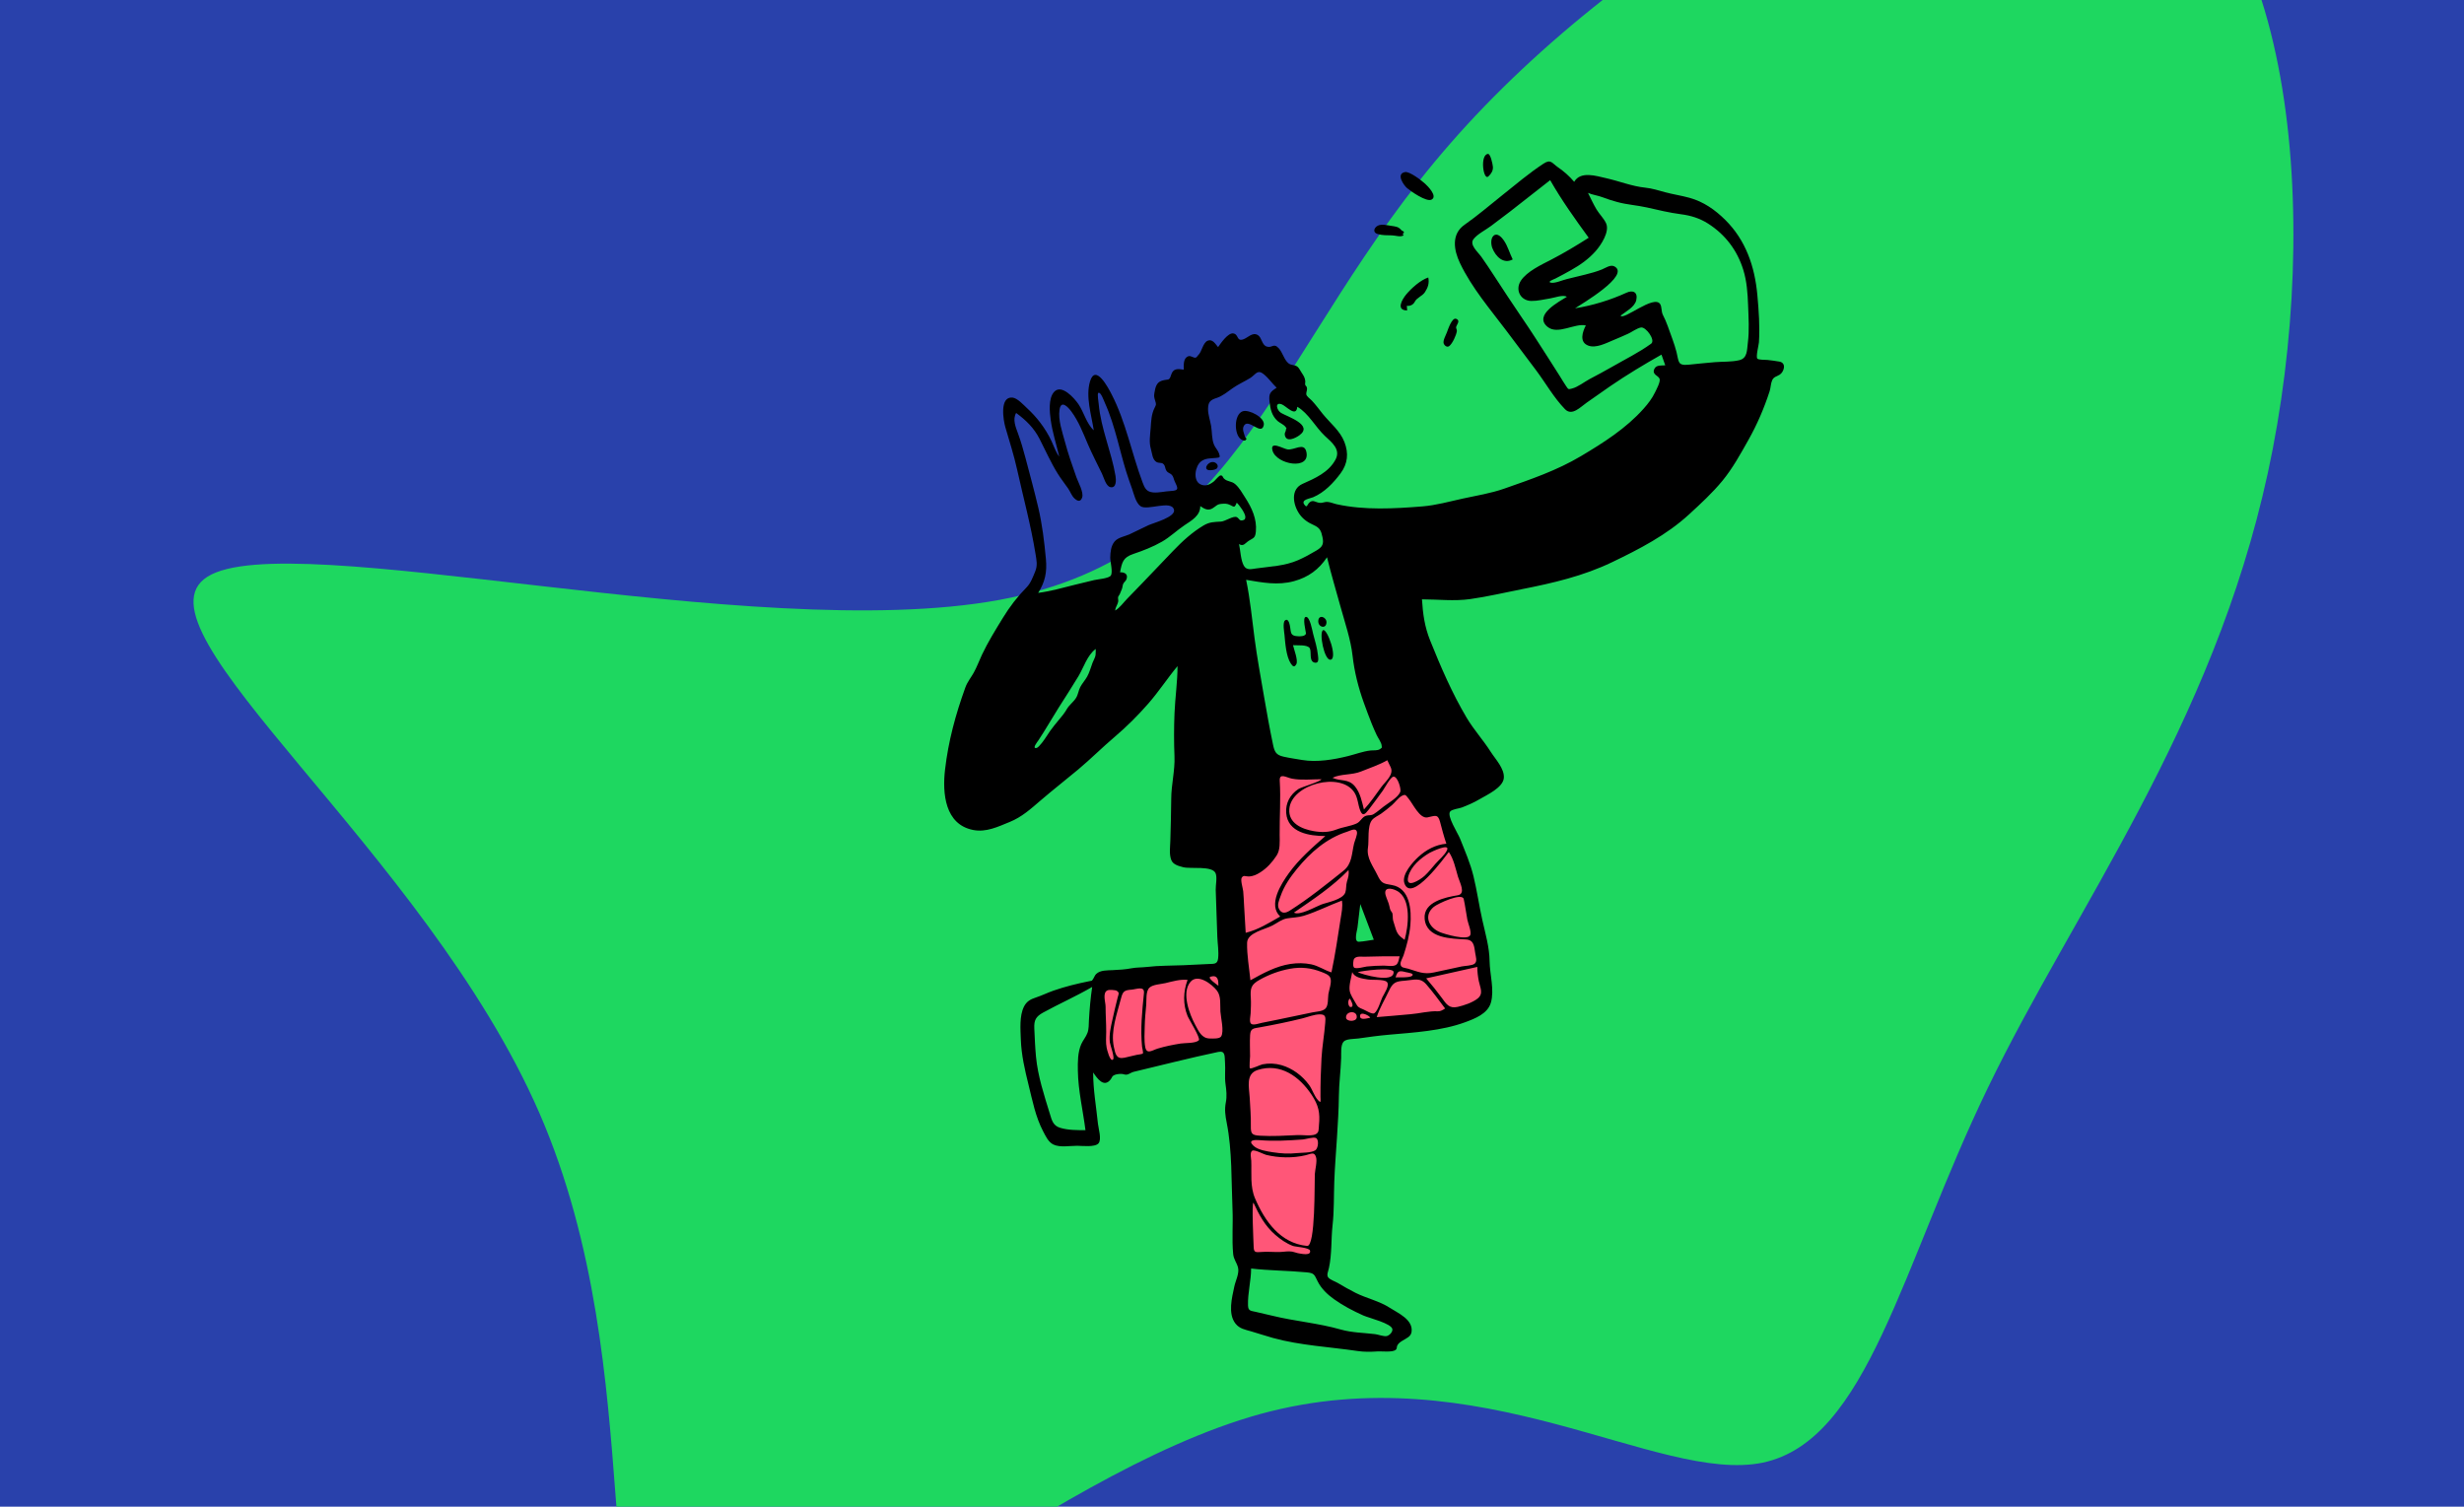
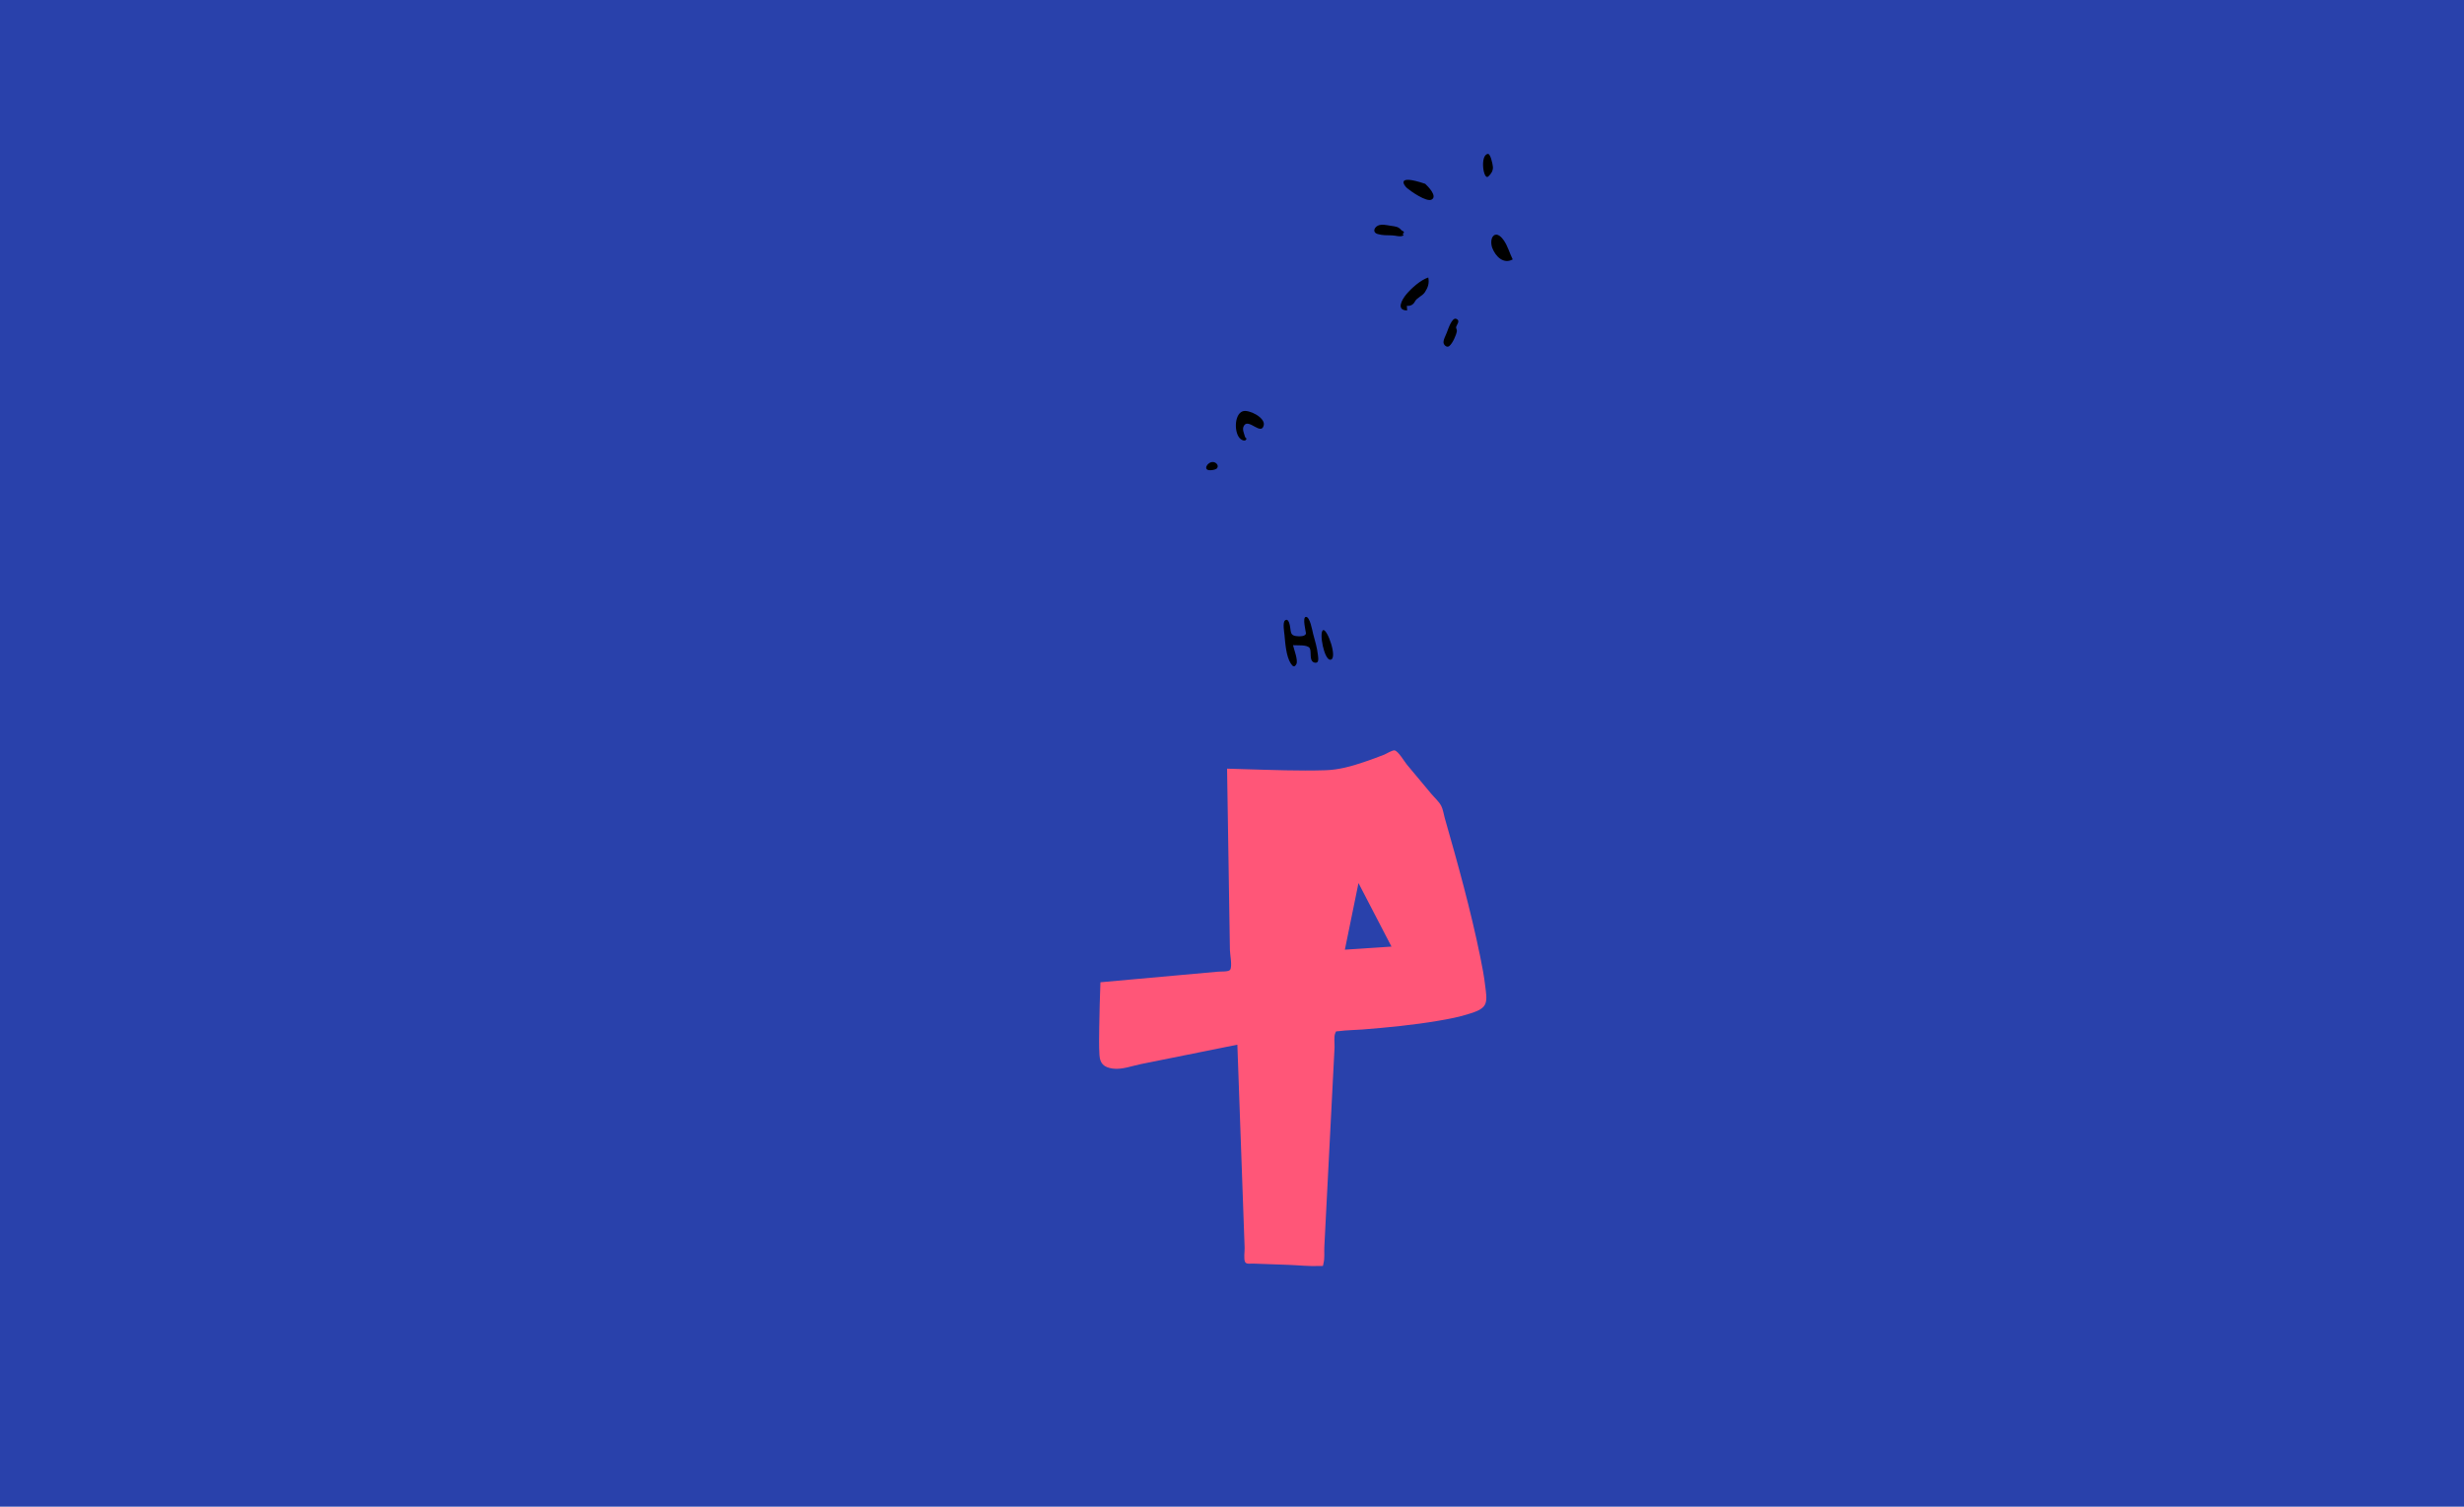
<svg xmlns="http://www.w3.org/2000/svg" width="3871px" height="2367px" viewBox="0 0 3871 2367" version="1.1">
  <title>composition-12</title>
  <desc>Created with Sketch.</desc>
  <g id="composition-12" stroke="none" stroke-width="1" fill="none" fill-rule="evenodd">
    <rect fill="#2941AB" x="0" y="0" width="3871" height="2367" />
-     <path d="M3330.803,-281.633 C3605.473,-173.033 3649.802,342.165 3562.882,742.681 C3475.961,1143.198 3258.659,1428.164 3123.063,1708.786 C2987.466,1988.539 2934.445,2263.08 2769.295,2297.832 C2604.146,2331.715 2325.999,2126.678 1980.054,2221.378 C1633.241,2316.946 1217.759,2711.38 1066.517,2672.284 C914.406,2633.188 1026.534,2160.562 847.477,1748.751 C668.42,1336.94 197.31,986.814 325.952,906.016 C453.726,825.217 1182.122,1013.747 1569.788,942.505 C1956.586,871.264 2002.654,541.12 2278.193,225.746 C2552.862,-89.628 3057.003,-389.364 3330.803,-281.633 Z" id="Path" fill="#1ED760" fill-rule="nonzero" />
    <g id="Character/selfie" transform="translate(818, 190)">
      <path d="M1356.641,995.541 C1359.901,994.26 1369.496,988.196 1373.014,988.876 C1378.799,989.995 1388.389,1006.545 1392.317,1011.248 C1404.977,1026.418 1417.639,1041.588 1430.302,1056.758 C1435.369,1062.829 1442.677,1069.204 1446.287,1076.231 C1449.065,1081.636 1450.017,1089.09 1451.675,1094.884 C1472.265,1166.852 1492.402,1239.285 1507.399,1312.657 C1510.628,1328.449 1513.69,1344.352 1515.485,1360.383 C1516.37,1368.307 1518.697,1379.95 1515.247,1387.609 C1511.355,1396.239 1498.835,1399.826 1490.7,1402.501 C1474.877,1407.709 1458.308,1410.808 1441.916,1413.592 C1402.418,1420.295 1362.426,1424.188 1322.507,1427.339 C1310.312,1428.301 1297.758,1428.284 1285.64,1429.924 C1279.852,1430.706 1281.587,1429.153 1279.763,1433.039 C1277.223,1438.444 1278.908,1449.723 1278.606,1455.616 L1278.606,1455.616 L1276.476,1497.201 C1274.539,1535.011 1272.602,1572.821 1270.667,1610.631 C1268.703,1648.964 1266.742,1687.297 1264.775,1725.631 C1264.033,1740.154 1263.289,1754.68 1262.546,1769.206 C1262.149,1776.968 1263.332,1786.993 1261.25,1794.509 C1259.674,1800.194 1262.265,1798.518 1255.294,1798.856 C1239.149,1799.635 1222.422,1797.681 1206.273,1797.102 C1187.958,1796.448 1169.64,1795.792 1151.32,1795.138 C1146.089,1794.95 1140.243,1796.434 1138.135,1792.683 C1135.569,1788.117 1137.523,1775.562 1137.342,1770.462 C1136.834,1756.253 1136.325,1742.04 1135.817,1727.831 L1135.817,1727.831 L1131.631,1610.804 C1129.728,1557.605 1127.822,1504.403 1125.918,1451.199 C1105.55,1455.3 1085.179,1459.398 1064.809,1463.496 C1034.711,1469.553 1004.61,1475.61 974.51,1481.664 C960.705,1484.443 944.31,1490.782 930.055,1488.737 C915.896,1486.706 910.044,1480.659 909.248,1467.221 C908.395,1452.815 908.728,1438.297 908.921,1423.88 C909.239,1400.296 909.916,1376.718 910.807,1353.149 C951.023,1349.529 991.242,1345.906 1031.458,1342.283 C1052.872,1340.353 1074.288,1338.426 1095.7,1336.496 C1100.56,1336.059 1112.54,1336.998 1114.709,1333.334 C1118.082,1327.639 1114.328,1308.916 1114.227,1302.475 C1113.906,1282.18 1113.588,1261.884 1113.268,1241.589 C1112.097,1166.912 1110.926,1092.238 1109.752,1017.561 C1119.381,1017.877 1129.01,1018.164 1138.638,1018.434 C1180.529,1019.616 1222.627,1021.329 1264.53,1020.041 C1285.544,1019.396 1305.454,1013.728 1325.292,1007.039 C1335.841,1003.484 1346.282,999.612 1356.641,995.541 Z M1316.216,1197.293 L1294.816,1301.952 L1368.048,1297.1 L1316.216,1197.293 Z" id="Accent" fill="#FF5678" />
      <g id="Ink" stroke-width="1" transform="translate(665.34, 51.771)" fill="#000000">
-         <path d="M1262.561,296.725 C1261.065,308.366 1262.13,321.057 1248.987,324.125 C1236.825,326.968 1223.479,326.17 1211.078,327.165 C1197.143,328.285 1183.248,329.815 1169.341,331.192 C1151.808,332.929 1154.309,326.192 1150.476,311.22 C1146.973,297.548 1141.383,283.904 1136.733,270.569 C1134.572,264.372 1131.991,258.671 1129.045,252.83 C1126.375,247.543 1127.645,240.35 1124.768,235.906 C1114.953,220.744 1067.079,262.206 1062.631,254.034 C1070.731,247.728 1084.751,240.673 1087.235,229.882 C1090.158,217.201 1082.099,213.415 1071.972,218.051 C1047.052,229.466 1018.294,238.387 991.117,242.547 C999.906,236.672 1079.403,190.371 1052.724,176.637 C1046.71,173.542 1038.68,179.368 1033.256,181.572 C1024.65,185.072 1015.661,187.418 1006.677,189.711 C997.21,192.127 987.72,194.451 978.2,196.648 C971.524,198.19 959.622,203.664 953.117,202.313 C946.513,200.94 958.212,196.841 960.128,195.875 C968.481,191.667 976.699,187.146 984.853,182.567 C999.321,174.443 1012.683,165.032 1023.687,152.471 C1031.989,142.993 1045.698,122.296 1039.918,109.19 C1036.569,101.593 1029.228,94.572 1024.915,87.375 C1019.88,78.969 1015.815,70.009 1011.442,61.251 C1018.762,64.469 1026.978,65.293 1034.449,68.181 C1041.92,71.071 1049.507,73.41 1057.28,75.558 C1072.873,79.867 1088.421,80.633 1103.874,84.128 C1121.366,88.083 1139.593,92.506 1157.364,94.791 C1172.837,96.778 1186.751,101.013 1200.01,109.448 C1227.084,126.679 1245.864,151.433 1255.365,182.044 C1260.93,199.977 1262.284,218.687 1262.939,237.344 C1263.631,257.016 1265.081,277.14 1262.561,296.725 M1110.616,298.172 C1091.71,311.952 1069.669,322.721 1049.38,334.444 C1037.769,341.15 1025.913,347.417 1014.071,353.704 C1005.667,358.164 995.456,366.373 986.207,368.661 C980.354,370.109 980.79,370.22 977.087,364.885 C973.548,359.79 970.457,354.306 967.144,349.06 C961.036,339.387 954.871,329.75 948.705,320.113 C934.883,298.51 921.087,276.911 906.563,255.768 C891.994,234.553 878.017,212.947 863.903,191.431 C857.343,181.428 850.823,171.386 843.862,161.658 C838.545,154.229 824.918,142.899 831.389,134.153 C837.401,126.029 851.095,119.28 859.196,113.131 C869.093,105.623 879.051,98.192 888.922,90.646 C910.144,74.424 930.809,57.496 952.011,41.252 C970.004,72.808 991.172,102.391 1012.524,131.728 C993.215,144.048 973.709,155.759 953.362,166.306 C938.335,174.096 915.345,184.622 905.853,199.399 C896.502,213.949 905.686,230.738 922.354,231.005 C932.322,231.164 942.258,228.524 952.03,227.016 C959.085,225.927 971.965,220.843 978.326,224.427 C966.893,231.72 925.416,252.977 947.775,271.612 C963.756,284.934 990.775,265.494 1008.038,269.495 C1002.776,279.592 997.307,295.699 1011.912,301.19 C1024.067,305.762 1039.976,297.243 1050.915,292.724 C1058.82,289.46 1066.674,286.086 1074.447,282.523 C1080.627,279.688 1088.028,273.946 1094.632,272.723 C1102.337,271.294 1118.027,292.767 1110.616,298.172 M759.147,1042.376 C769.965,1040.403 775.519,1035.93 778.926,1049.062 C781.978,1060.826 785.002,1072.156 788.934,1083.701 C772.037,1085.16 757.133,1093.227 744.812,1104.574 C736.037,1112.66 718.586,1131.958 722.913,1145.497 C733.423,1178.399 786.508,1104.588 792.816,1096.7 C800.538,1107.985 803.378,1122.759 807.216,1135.665 C809.948,1144.849 820.087,1162.456 806.684,1164.689 C787.869,1167.825 752.57,1174.829 754.801,1201.474 C757.437,1232.923 797.449,1232.745 819.897,1234.159 C832.553,1234.954 832.611,1245.094 834.413,1256.441 C835.22,1261.516 837.738,1268.374 833.428,1272.09 C829.602,1275.388 817.882,1275.479 812.902,1276.546 C798.384,1279.663 783.875,1282.84 769.358,1285.954 C752.878,1289.49 744.164,1284.538 728.758,1280.024 C723.053,1278.353 717.324,1279.058 716.904,1272.673 C716.647,1268.754 720.482,1262.697 721.737,1258.821 C726.71,1243.488 730.944,1227.704 732.372,1211.602 C734.452,1188.207 731.854,1153.13 703.043,1148.565 C689.337,1146.393 686.701,1145.685 680.514,1132.823 C673.82,1118.915 663.195,1106.034 665.764,1090.011 C667.621,1078.402 664.487,1056.432 671.898,1046.803 C675.324,1042.351 682.003,1039.695 686.561,1036.429 C692.37,1032.262 697.964,1027.801 703.378,1023.135 C707.932,1019.214 713.483,1011.547 718.646,1008.715 C724.954,1005.251 725.147,1007.612 729.676,1013.021 C736.362,1021.008 746.992,1044.594 759.147,1042.376 M789.722,1094.352 C785.973,1101.917 777.309,1108.95 771.792,1115.266 C766.241,1121.618 760.988,1128.33 754.796,1134.087 C747.982,1140.424 723.781,1155.729 729.112,1135.128 C733.261,1119.103 748.787,1106.125 762.453,1098.128 C765.098,1096.577 796.066,1081.552 789.722,1094.352 M816.198,1170.638 C818.598,1181.364 819.889,1192.42 821.937,1203.222 C822.988,1208.745 828.797,1222.087 826.428,1227.398 C822.417,1236.401 786.308,1225.743 778.822,1222.646 C761.005,1215.27 752.825,1196.338 769.257,1182.855 C775.488,1177.746 813.799,1159.917 816.198,1170.638 M839.87,1299.452 C841.882,1309.692 847.766,1319.184 838.039,1326.925 C829.963,1333.352 816.731,1337.738 806.78,1340.026 C793.216,1343.143 788.855,1335.544 781.675,1325.769 C773.955,1315.258 765.737,1305.103 757.21,1295.235 C783.988,1289.242 810.763,1283.247 837.543,1277.254 C837.526,1284.714 838.432,1292.142 839.87,1299.452 M775.709,1346.973 C761.745,1346.25 746.72,1350.453 732.558,1351.559 C714.871,1352.939 697.234,1354.948 679.533,1356.135 C684.067,1341.666 692.213,1328.763 698.586,1315.097 C704.978,1301.382 709.467,1299.898 724.173,1298.841 C737.801,1297.86 747.411,1293.171 757.468,1304.73 C767.932,1316.751 777.408,1329.816 786.961,1342.56 C783.711,1344.735 779.827,1347.187 775.709,1346.973 M675.89,1349.926 C672.445,1352.435 661.819,1345.301 658.239,1343.918 C651.274,1341.228 649.729,1340.361 646.094,1333.568 C642.971,1327.727 638.003,1321.089 637.025,1314.422 C635.733,1305.635 639.622,1294.064 641.039,1285.333 C644.809,1294.423 657.186,1295.478 665.549,1296.964 C671.874,1298.092 690.614,1296.297 695.382,1300.801 C700.651,1305.778 690.951,1319.654 688.423,1324.88 C685.407,1331.119 681.682,1345.708 675.89,1349.926 M669.139,1357.135 C664.993,1357.807 653.059,1361.93 653.298,1354.357 C653.565,1345.708 669.985,1355.039 669.139,1357.135 M648.11,1356.682 C647.354,1363.966 631.678,1363.361 631.319,1356.954 C630.71,1346.127 649.315,1345.05 648.11,1356.682 M630.187,1160.264 C626.18,1171.676 601.771,1175.759 592.396,1179.273 C583.836,1182.482 558.261,1197.295 549.433,1191.921 C579.314,1171.387 609.934,1151.265 635.252,1125.047 C636.288,1131.524 634.709,1136.934 632.799,1143.064 C631.076,1148.597 631.963,1155.208 630.187,1160.264 M622.757,1201.881 C618.456,1229.835 614.237,1258.159 608.419,1285.834 C597.331,1282.447 588.187,1275.58 576.538,1273.189 C565.908,1271.006 554.926,1270.953 544.21,1272.548 C521.369,1275.944 501.008,1287.241 481.08,1298.248 C479.239,1279.078 475.427,1258.561 475.878,1239.323 C476.251,1223.342 503.602,1218.611 516.008,1212.009 C523.513,1208.016 530.3,1202.399 538.851,1201.006 C547.65,1199.571 556.141,1199.614 564.834,1196.933 C585.383,1190.594 604.723,1180.543 624.855,1173.052 C626.501,1182.648 624.214,1192.424 622.757,1201.881 M603.554,1320.191 C602.641,1326.545 603.793,1337.885 598.95,1342.729 C594.389,1347.291 584.648,1347.44 578.634,1348.675 C560.314,1352.445 542.01,1356.251 523.716,1360.138 C515.531,1361.877 507.344,1363.539 499.126,1365.093 C495.206,1365.832 485.373,1369.592 482.072,1366.473 C478.94,1363.51 481.273,1354.049 481.441,1350.08 C481.779,1342.15 482.227,1334.197 481.728,1326.265 C480.774,1311.05 481.622,1305.224 495.784,1297.352 C510.83,1288.987 526.371,1283.262 543.306,1280.162 C560.453,1277.023 576.789,1278.741 593.11,1285.321 C597.651,1287.151 604.462,1289.408 606.578,1294.305 C609.452,1300.967 604.523,1313.439 603.554,1320.191 M582.928,1565.444 C576.213,1569.654 561.6,1568.936 553.885,1569.791 C541.429,1571.167 528.893,1570.381 516.519,1568.459 C507.204,1567.014 493.302,1565.013 486.164,1558.473 C476.02,1549.183 487.725,1548.757 495.488,1549.409 C518.056,1551.307 540.909,1549.983 563.455,1548.352 C567.845,1548.034 579.644,1544.18 583.877,1545.984 C589.288,1548.289 587.631,1562.496 582.928,1565.444 M570.132,1715.589 C528.084,1711.504 503.706,1676.689 488.457,1641.099 C480.273,1621.991 483.224,1601.942 482.417,1581.736 C482.27,1578.046 479.952,1568.886 483.747,1566.13 C487.313,1563.538 501.738,1571.547 505.638,1572.503 C525.638,1577.405 547.756,1577.875 567.799,1573.113 C576.483,1571.051 581.345,1567.216 584.104,1575.82 C586.325,1582.75 582.68,1595.518 582.282,1602.78 C581.595,1615.341 583.564,1716.892 570.132,1715.589 M486.135,1715.627 C485.973,1709.529 482.896,1647.904 485.882,1647.718 C494.753,1666.852 503.865,1683.968 520.015,1698.044 C528.264,1705.239 537.54,1711.721 547.857,1715.582 C551.734,1717.032 573.698,1718.132 574.775,1722.94 C576.656,1731.356 561.663,1727.96 557.215,1727.276 C553.647,1726.724 550.435,1725.204 546.935,1724.568 C540.265,1723.359 533.963,1724.985 527.265,1725.12 C517.088,1725.327 507.094,1724.26 496.912,1725.142 C487.604,1725.944 486.383,1724.874 486.135,1715.627 M492.341,1439.216 C528.337,1427.583 558.42,1449.614 577.418,1478.451 C588.25,1494.895 590.671,1506.393 588.778,1525.865 C588.098,1532.835 589.351,1537.554 582.942,1540.394 C576.598,1543.207 562.186,1541.121 555.321,1541.442 C535.582,1542.364 515.917,1543.59 496.177,1542.419 C483.354,1541.661 481.542,1539.488 481.764,1527.043 C482.029,1512.061 480.783,1497.147 479.935,1482.141 C479.017,1465.907 473.442,1445.322 492.341,1439.216 M480.562,1417.637 C480.583,1406.63 479.923,1395.336 480.596,1384.345 C481.265,1373.448 485.903,1373.988 496.191,1372.128 C518.47,1368.101 540.721,1363.595 562.699,1358.134 C571.392,1355.976 581.215,1351.833 590.271,1351.799 C599.774,1351.763 599.27,1356.648 598.637,1365.061 C597.227,1383.697 593.813,1402.058 592.775,1420.595 C591.654,1440.601 591.067,1460.865 591.156,1480.893 C591.187,1487.654 592.83,1492.662 587.067,1486.334 C581.294,1479.997 578.47,1469.898 573.317,1462.775 C562.762,1448.191 547.074,1436.458 529.664,1431.518 C520.039,1428.787 509.915,1428.312 500.102,1430.29 C497.124,1430.89 482.21,1438.007 480.311,1436.601 C479.027,1435.649 480.559,1418.083 480.562,1417.637 M612.247,1799.15 C626.525,1809.372 642.335,1817.631 658.34,1824.802 C667.346,1828.836 702.995,1837.327 704.132,1846.407 C704.74,1851.251 698.832,1856.68 694.962,1857.253 C690.055,1857.981 681.966,1854.775 676.967,1854.168 C658.786,1851.961 640.641,1851.947 622.901,1846.886 C587.484,1836.78 550.763,1833.933 514.977,1825.122 C506.462,1823.026 497.928,1821.061 489.37,1819.163 C481.241,1817.359 477.598,1817.667 477.312,1808.982 C476.678,1789.917 482.147,1770.386 482.191,1751.085 C511.141,1754.39 540.191,1754.346 569.221,1757.066 C581.66,1758.229 581.371,1760.587 586.821,1771.455 C592.481,1782.73 602.106,1791.89 612.247,1799.15 M471.091,1179.779 C470.724,1172.722 470.438,1165.645 469.799,1158.607 C469.37,1153.879 465.05,1140.663 467.486,1136.98 C470.38,1132.608 473.295,1135.277 478.473,1135.154 C485.299,1134.993 491.014,1132.249 496.642,1128.658 C507.301,1121.861 515.225,1112.913 522.142,1102.469 C528.228,1093.277 527.096,1080.721 527.021,1069.716 C526.829,1041.258 528.903,1013.501 527.166,984.917 C526.368,971.788 537.577,979.84 546.629,981.54 C561.434,984.32 577.526,982.396 592.572,982.432 C592.013,985.931 561.244,994.619 556.273,997.926 C543.547,1006.388 536.126,1019.927 537.287,1035.362 C539.622,1066.414 573.825,1071.604 598.817,1071.665 C578.083,1089.997 557.719,1107.474 541.422,1130.089 C529.407,1146.764 508.243,1179.639 527.886,1198.087 C510.522,1207.948 493.312,1218.917 473.673,1223.662 C472.794,1209.037 471.852,1194.412 471.091,1179.779 M463.207,612.943 C470.276,617.484 473.249,611.065 478.63,607.741 C486.207,603.056 488.715,603.516 489.676,593.055 C491.454,573.654 483.292,556.092 473.042,540.214 C468.385,532.998 463.737,524.404 457.162,518.763 C451.168,513.621 445.108,515.391 439.555,510.075 C437.374,507.984 437.842,505.034 434.237,505.118 C431.864,505.174 426.096,512.525 424.135,514.148 C417.943,519.274 410.368,523.176 402.253,518.949 C390.438,512.797 394.232,490.469 403.41,483.236 C410.476,477.667 418.827,478.527 426.872,477.628 C432.905,476.956 434.16,477.219 431.679,470.316 C429.939,465.481 425.93,461.71 423.949,456.981 C420.143,447.903 420.971,436.869 419.328,427.261 C417.851,418.653 414.399,409.341 414.524,400.597 C414.688,389.465 418.326,386.572 427.973,383.45 C437.319,380.427 445.058,373.763 453.018,368.163 C462.029,361.823 471.898,357.637 481.157,351.849 C487.443,347.918 491.5,339.972 498.413,343.684 C506.626,348.094 515.312,360.862 522.297,367.387 C512.076,373.874 509.7,376.711 511.108,389.409 C512.401,401.05 514.772,411.424 523.672,419.534 C527.091,422.651 533.469,425.146 536.119,428.74 C539.21,432.926 537.201,429.236 536.81,433.962 C536.603,436.51 534.587,438.177 535.025,441.123 C536.986,454.207 552.018,446.485 558.213,441.939 C580.345,425.7 539.02,412.804 529.204,406.889 C522.427,402.801 519.075,389.756 529.814,393.222 C536.957,395.527 553.095,415.071 554.734,397.257 C572.447,407.544 583.378,429.402 598.232,443.223 C608.941,453.19 623.33,464.246 614.828,480.165 C603.995,500.455 582.511,509.666 562.899,518.421 C543.875,526.912 547.826,550.94 557.993,565.647 C563.872,574.15 571.575,579.131 580.841,583.262 C590.308,587.484 592.274,592.443 594.341,602.237 C596.637,613.1 594.199,617.479 584.79,623.091 C575.606,628.573 566.002,633.882 556.196,638.172 C534.991,647.45 512.994,648.035 490.44,651.197 C482.535,652.305 474.955,654.613 470.643,646.778 C465.793,637.96 465.436,622.773 463.207,612.943 M459.798,570.744 C454.49,567.948 441.677,577.238 434.967,577.645 C424.113,578.302 416.986,578.054 407.351,583.811 C389.137,594.693 374.023,608.704 359.417,623.898 C342.966,641.011 326.609,658.214 310.214,675.378 C302.783,683.153 295.314,690.887 287.766,698.544 C281.817,704.58 276.001,713.068 268.638,717.375 C269.021,712.259 272.158,708.639 273.271,703.896 C273.919,701.124 272.787,698.771 273.206,696.116 C273.343,695.254 275.659,692.258 276.011,691.275 C276.95,688.681 278.1,686.118 279.215,683.425 C280.256,680.911 280.104,678.304 281.159,675.679 C282.246,672.972 285.219,671.18 286.25,668.513 C289.274,660.709 284.27,657.091 276.266,657.274 C279.398,641.659 280.767,634.021 297.095,628.515 C312.695,623.255 327.934,617.349 342.265,609.128 C354.989,601.83 365.605,591.311 377.837,583.177 C388.787,575.894 402.419,568.263 402.306,553.327 C408.515,557.537 414.334,561.081 421.436,556.889 C427.431,553.349 428.226,550.499 435.155,549.832 C440.812,549.29 444.318,549.146 449.366,551.634 C455.307,554.558 456.119,556.593 459.579,547.98 C463.511,551.289 473.452,565.074 473.119,570.53 C472.939,573.536 472.483,574.892 468.758,575.684 C463.475,576.807 463.68,572.789 459.798,570.744 M435.047,1386.537 C432.464,1390.494 421.576,1389.765 417.372,1389.712 C404.554,1389.545 400.073,1378.788 394.449,1368.395 C385.583,1352.009 372.332,1317.97 386.877,1300.772 C398.357,1287.2 420.718,1304.301 428.551,1314.552 C435.314,1323.409 433.305,1336.692 433.934,1347.319 C434.464,1356.277 440.15,1378.726 435.047,1386.537 M400.029,1392.472 C394.905,1397.595 378.273,1396.511 371.483,1397.612 C359.364,1399.573 347.313,1401.931 335.555,1405.51 C326.802,1408.174 318.15,1415.342 315.842,1403.142 C313.905,1392.886 314.869,1380.583 315.054,1370.23 C315.254,1359.062 316.423,1348.035 317.394,1336.916 C318.051,1329.397 316.406,1315.564 322.545,1309.793 C327.836,1304.819 340.699,1304.34 347.568,1302.692 C358.846,1299.987 370.631,1296.434 382.354,1297.646 C375.514,1316.209 374.934,1335.676 382.268,1354.174 C384.359,1359.454 403.195,1389.307 400.029,1392.472 M313.837,1318.519 C310.98,1346.443 308.106,1374.542 310.857,1402.605 C311.023,1404.279 313.023,1411.946 312.153,1413.145 C311.255,1414.388 304.137,1415.031 302.521,1415.412 C296.102,1416.934 289.693,1418.548 283.234,1419.899 C270.662,1422.527 269.021,1414.586 266.554,1402.935 C261.27,1377.974 271.515,1350.911 277.721,1326.937 C280.745,1315.263 282.986,1313.919 294.466,1312.95 C302.456,1312.278 315.052,1306.654 313.837,1318.519 M265.289,1422.695 C260.485,1427.065 255.683,1406.449 255.259,1404.349 C253.58,1396.005 254.514,1387.544 254.539,1379.07 C254.58,1365.835 253.568,1352.659 253.548,1339.486 C253.536,1332.362 248.197,1317.794 256.63,1314.025 C259.104,1312.919 268.934,1313.379 271.165,1314.834 C275.799,1317.859 273.972,1319.82 272.599,1325.083 C269.525,1336.895 266.867,1348.765 264.19,1360.675 C261.564,1372.352 258.974,1383.589 260.225,1395.649 C260.637,1399.638 268.351,1419.911 265.289,1422.695 M418.509,1292.59 C430.221,1289.29 430.847,1298.263 430.828,1306.849 C429.043,1305.481 412.399,1294.312 418.509,1292.59 M261.849,662.284 C258.979,667.013 240.803,668.304 235.608,669.549 C225.39,671.996 215.167,674.426 204.976,676.975 C185.882,681.749 167.258,687.134 147.684,689.632 C158.432,672.425 161.776,657.566 159.777,636.093 C157.254,608.981 154.047,582.144 147.804,555.606 C141.651,529.436 134.527,503.442 127.665,477.448 C124.294,464.677 120.649,452.15 116.165,439.723 C112.57,429.764 106.956,417.227 113.057,407.016 C128.539,418.311 140.957,430.479 149.787,447.636 C159.249,466.028 167.508,484.91 178.487,502.505 C183.509,510.55 189.371,517.886 194.741,525.673 C197.936,530.308 200.263,536.992 204.333,540.901 C209.024,545.405 214.025,547.529 216.707,539.928 C219.584,531.77 210.407,515.627 207.698,507.965 C201.157,489.469 194.671,471.012 189.626,452.039 C185.544,436.703 178.798,418.161 181.186,401.98 C183.55,385.96 194.421,397.425 199.921,404.873 C211.262,420.228 218.051,438.127 225.501,455.534 C232.348,471.527 240.335,486.774 247.913,502.396 C250.549,507.833 254.023,521.875 260.928,523.491 C270.965,525.844 270.115,511.711 269.156,505.976 C262.795,467.96 246.19,431.558 242.745,392.883 C242.579,391.035 240.179,376.665 242.109,375.466 C245.85,373.139 250.898,387.716 252.512,391.288 C260.909,409.866 266.756,429.451 272.122,449.076 C276.685,465.766 280.812,482.583 285.935,499.113 C288.749,508.201 291.975,517.137 295.155,526.1 C298.032,534.219 300.952,548.096 308.455,553.445 C319.099,561.035 357.191,542.989 361.051,559.122 C363.798,570.59 328.477,579.825 320.955,583.307 C311.052,587.891 301.338,592.911 291.43,597.499 C283.93,600.97 273.151,602.394 267.725,608.926 C261.976,615.846 261.056,625.562 260.885,634.147 C260.752,640.643 265.255,656.677 261.849,662.284 M237.777,787.503 C237.273,791.106 234.408,795.877 233.119,799.307 C230.496,806.295 228.265,814.643 224.614,821.171 C221.475,826.792 216.842,831.819 213.809,837.525 C210.932,842.94 210.549,849.183 207.188,854.605 C203.342,860.8 196.986,865.256 193.168,871.412 C191.286,874.45 189.342,877.918 186.682,881.153 C177.264,892.611 167.913,903.421 160.338,915.695 C158.401,918.839 148.939,932.556 145.173,933.298 C137.302,934.844 146.465,923.656 148.004,921.341 C159.157,904.606 169.062,886.987 179.827,869.991 C190.255,853.536 200.926,837.207 210.961,820.503 C219.145,806.885 224.805,787.334 238.107,777.74 C238.157,781.002 238.049,784.256 237.777,787.503 M601.446,633.694 C607.925,660.324 615.673,686.13 622.976,712.522 C629.753,737.01 638.772,763.216 641.581,788.461 C644.364,813.47 650.758,838.773 659.357,862.51 C663.332,873.494 667.421,884.518 671.736,895.374 C674.107,901.337 676.757,907.166 679.449,912.99 C681.538,917.516 687.057,924.843 687.269,929.639 C687.438,933.478 688.773,931.944 684.983,934.83 C681.058,937.819 674.259,936.732 669.688,937.26 C657.767,938.638 646.142,943.123 634.519,946.027 C612.105,951.628 585.388,956.074 562.419,952.177 C552.758,950.536 542.723,949.115 533.17,946.979 C521.415,944.349 518.998,939.486 516.586,927.934 C511.31,902.679 506.766,877.489 502.41,852.066 C497.23,821.826 491.623,791.619 487.626,761.191 C483.588,730.408 480.687,699.594 474.36,669.147 C499.882,673.415 523.918,678.235 549.515,671.242 C572.182,665.05 588.546,652.946 601.446,633.694 M701.354,963.387 C707.06,975.146 693.307,985.717 686.643,994.774 C677.854,1006.711 669.645,1019.183 659.422,1029.981 C656.355,1017.711 653.664,1003.905 645.482,993.827 C635.03,980.958 622.831,986.216 610.028,980.129 C623.455,973.597 640.6,976.09 654.844,970.266 C668.896,964.521 683.082,960.012 696.155,952.55 C697.892,956.161 699.608,959.781 701.354,963.387 M651.558,1237.726 C642.976,1238.203 648.717,1220.107 649.274,1215.61 C650.806,1203.249 652.355,1190.89 653.698,1178.507 C660.779,1197.177 667.857,1215.846 674.933,1234.513 C667.154,1235.623 659.425,1237.29 651.558,1237.726 M637.598,1327.222 C638.769,1329.823 644.229,1338.494 639.918,1340.093 C634.011,1342.283 633.3,1327.923 637.598,1327.222 M627.359,1126.1 C600.02,1147.925 572.871,1169.805 543.292,1188.595 C536.81,1192.711 530.284,1194.433 525.988,1186.27 C522.612,1179.851 526.178,1172.621 528.344,1166.336 C533.866,1150.316 543.487,1136.39 554.148,1123.352 C575.442,1097.314 600.786,1075.075 633.124,1064.81 C638.415,1063.128 646.583,1058.061 648.435,1065.06 C649.527,1069.177 644.908,1079.457 643.971,1083.32 C640.109,1099.275 640.952,1115.254 627.359,1126.1 M706.055,1285.266 C706.657,1303.798 655.991,1288.85 649.679,1285.538 C656.302,1283.317 705.783,1276.934 706.055,1285.266 M724.87,1285.381 C727.879,1286.183 739.424,1287.202 735.112,1291.147 C731.252,1294.679 713.772,1293.262 709.139,1293.696 C712.252,1283.471 714.615,1282.652 724.87,1285.381 M715.483,1260.558 C714.35,1264.681 713.89,1270.97 710.194,1273.796 C705.59,1277.317 695.806,1275.178 690.594,1275.207 C681.742,1275.253 672.9,1275.706 664.091,1276.585 C660.721,1276.92 647.069,1281.034 643.911,1278.227 C641.591,1276.166 642.455,1266.495 644.144,1264.322 C647.614,1259.854 655.603,1261.401 660.61,1261.222 C678.931,1260.567 697.152,1260.514 715.483,1260.558 M703.72,1192.058 C701.135,1188.216 700.673,1188.257 699.569,1182.453 C698.391,1176.241 695.391,1170.927 693.628,1164.925 C689.749,1151.716 702.145,1152.889 711.238,1157.733 C734.825,1170.299 729.132,1214.203 723.299,1234.759 C714.818,1228.525 711.688,1225.697 708.77,1215.639 C707.662,1211.816 706.419,1208.061 705.265,1204.26 C704.417,1201.462 705.007,1193.973 703.72,1192.058 M705.763,978.368 C712.348,977.573 718.374,998.004 716.492,1002.426 C712.642,1011.47 697.928,1019.549 690.435,1025.322 C685.445,1029.164 680.489,1033.572 675.158,1036.922 C670.206,1040.032 667.359,1038.288 662.754,1039.781 C656.092,1041.937 654.478,1048.985 647.66,1052.015 C638.066,1056.278 626.438,1057.471 616.418,1061.32 C604.26,1065.99 593.117,1066.118 580.369,1063.904 C562.036,1060.722 540.547,1051.627 542.2,1029.354 C545.113,990.055 623.169,969.919 644.455,1003.24 C649.997,1011.913 649.91,1022.023 653.507,1031.339 C657.403,1041.422 661.181,1037.46 667.04,1030.034 C674.707,1020.317 681.829,1010.08 689.194,1000.133 C691.577,996.917 701.01,978.946 705.763,978.368 M227.409,1360.998 C227.036,1367.682 227.436,1374.46 225.111,1380.838 C222.769,1387.269 218.02,1392.469 215.285,1398.72 C209.742,1411.387 209.783,1426.713 210.004,1440.286 C210.52,1471.866 217.998,1502.537 221.955,1533.739 C208.787,1533.707 195.177,1533.857 182.415,1530.092 C171.016,1526.73 169.197,1518.4 165.973,1507.904 C156.921,1478.422 147.144,1449.068 144.222,1418.194 C142.832,1403.482 142.246,1388.649 141.581,1373.889 C141,1360.94 143.909,1355.292 155.599,1348.883 C181.008,1334.946 207.347,1323.344 232.495,1308.745 C229.925,1326.066 228.387,1343.521 227.409,1360.998 M1312.134,326.31 C1305.946,325.176 1299.701,324.465 1293.459,323.721 C1290.201,323.331 1280.051,323.873 1277.612,321.751 C1274.712,319.224 1279.735,300.121 1279.993,296.021 C1281.564,271.369 1279.737,245.955 1277.475,221.397 C1273.384,176.938 1259.4,135.75 1227.137,103.737 C1211.078,87.801 1193.025,75.158 1171.093,69.057 C1158.316,65.502 1145.149,63.607 1132.343,60.16 C1122.014,57.375 1112.375,54.189 1101.643,53.086 C1080.241,50.884 1060.675,42.798 1039.788,38.121 C1024.421,34.679 999.706,26.516 989.744,43.865 C981.901,34.669 974.013,27.764 964.123,20.904 C954.649,14.333 953.1,7.769 941.499,15.357 C918.959,30.1 897.849,48.085 876.796,64.859 C857.133,80.525 838.109,96.93 817.502,111.336 C796.485,126.031 800.47,150.968 810.353,171.641 C828.949,210.553 857.629,243.819 882.735,277.174 C898.461,298.069 914.237,318.99 929.9,339.926 C944.874,359.937 957.825,383.096 975.321,401.074 C986.354,412.407 999.521,397.587 1009.476,390.739 C1021.834,382.234 1033.974,373.414 1046.346,364.933 C1072.11,347.268 1099.677,330.723 1126.876,315.346 C1128.854,320.953 1130.833,326.561 1132.811,332.168 C1126.838,332.616 1118.767,331.282 1115.728,337.703 C1111.384,346.875 1122.041,348.079 1123.908,353.337 C1125.578,358.034 1118.735,370.439 1116.711,374.671 C1112.16,384.207 1105.804,392.427 1098.803,400.277 C1071.105,431.341 1036.051,453.561 1000.487,474.74 C962.429,497.401 921.639,511.236 879.974,525.84 C858.786,533.263 836.796,536.712 814.933,541.467 C793.866,546.048 772.818,552.065 751.291,553.794 C707.248,557.328 660.511,559.977 617.001,550.48 C612.237,549.442 607.197,547.19 602.352,546.761 C598.468,546.417 595.591,548.045 591.924,548.254 C584.051,548.705 579.538,541.664 573.283,548.206 C570.153,551.477 570.098,556.971 565.737,550.865 C560.188,543.098 574.37,541.595 579.625,539.381 C597.319,531.929 611.541,516.928 622.783,501.763 C634.018,486.61 635.632,470.426 628.792,452.684 C621.954,434.95 606.402,422.928 594.726,408.527 C589.079,401.554 583.882,394.176 577.68,387.665 C574.37,384.187 569.035,380.859 568.828,377.352 C568.587,373.276 571.028,371.251 569.568,366.296 C569.19,365.007 567.571,364.275 567.226,362.859 C566.682,360.602 567.525,358.665 567.24,356.466 C566.585,351.423 564.607,348.255 561.807,344.122 C560.063,341.54 557.512,336.371 555.112,334.437 C550.905,331.045 545.168,332.428 540.892,328.991 C534.124,323.555 531.744,312.099 525.756,305.499 C517.328,296.212 515.531,305.596 506.602,302.636 C498.967,300.102 499.056,288.615 492.886,284.73 C484.195,279.257 476.876,289.325 469.158,291.568 C459.005,294.518 462.906,283.065 453.857,282.022 C445.684,281.078 434.365,297.654 430.288,303.541 C426.137,298.702 421.595,290.457 414.124,293.41 C406.282,296.513 404.887,310.945 399.155,316.095 C397.157,317.885 397.579,319.207 395.122,320.031 C391.948,321.093 387.72,316.488 383.617,317.892 C375.341,320.724 376.35,331.768 376.333,338.922 C366.568,337.496 359.757,336.768 356.488,347.292 C353.288,357.591 352.074,353.046 341.779,356.392 C332.903,359.275 331.662,367.703 330.197,375.945 C329.291,381.071 330.129,383.164 331.508,387.836 C333.247,393.723 333.247,393.649 330.411,399.268 C325.47,409.071 325.173,419.871 324.383,430.66 C323.545,442.173 321.53,452.653 324.802,463.897 C326.826,470.855 326.98,480.324 333.796,484.221 C336.5,485.765 341.092,484.919 343.393,486.451 C347.785,489.375 346.448,493.826 349.373,498.097 C351.565,501.293 355.1,501.601 357.555,504.193 C360.225,507.014 360.384,510.451 361.904,513.893 C366.405,524.086 370.638,529.017 355.967,529.6 C346.918,529.958 337.263,532.673 328.25,531.84 C317.613,530.859 314.967,524.915 311.582,515.863 C294.519,470.248 285.349,420.806 262.877,377.429 C257.943,367.905 237.69,328.996 229.13,357.345 C221.911,381.256 231.382,410.437 235.013,434.237 C223.619,423.969 219.405,405.475 210.753,392.938 C204.364,383.677 184.354,360.932 172.626,373.965 C163.381,384.238 165.691,406.019 167.397,418.301 C170.093,437.729 176.302,456.454 180.738,475.509 C175.153,468.206 172.399,459.286 168.525,451.063 C163.665,440.752 157.601,430.966 150.691,421.904 C144.653,413.985 137.902,406.624 130.582,399.872 C124.988,394.708 114.967,383.407 107.021,382.795 C86.573,381.227 93.004,418.732 96.119,429.455 C102.574,451.68 109.573,473.29 114.584,495.963 C124.381,540.258 136.247,583.529 143.463,628.388 C145.06,638.335 146.985,646.274 143.051,655.834 C139.584,664.257 135.987,674.33 129.59,680.807 C115.11,695.473 103.087,711.134 92.264,728.806 C80.67,747.733 68.737,766.88 59.273,786.973 C54.922,796.217 51.363,806.215 46.361,815.108 C41.846,823.134 36.418,829.476 33.209,838.361 C17.873,880.818 6.518,922.534 1.319,967.491 C-2.951,1004.401 1.027,1053.499 45.598,1062.136 C66.072,1066.103 84.455,1057.025 102.918,1049.532 C122.015,1041.783 135.823,1029.186 151.399,1015.799 C170.753,999.165 190.847,983.557 210.407,967.199 C229.975,950.833 248.05,932.684 267.513,916.141 C286.737,899.798 304.128,882.442 320.752,863.464 C337.244,844.638 350.64,823.782 366.607,804.693 C366.547,829.408 362.877,853.897 361.848,878.578 C360.906,901.207 360.885,923.815 361.798,946.432 C362.711,969.037 356.738,990.554 356.69,1013.111 C356.639,1035.114 355.767,1056.989 355.285,1078.968 C355.069,1088.829 353.136,1099.889 356.82,1109.401 C359.572,1116.504 368.219,1118.725 375.596,1120.64 C386.997,1123.597 421.299,1117.901 426.39,1130.079 C429.17,1136.725 426.371,1148.823 426.588,1156.167 C426.949,1168.268 427.392,1180.367 427.807,1192.465 C428.236,1204.961 428.652,1217.457 429.108,1229.951 C429.513,1240.959 431.654,1253.223 430.327,1264.122 C429.192,1273.463 423.745,1272.242 415.112,1272.721 C402.082,1273.442 389.048,1274.02 376.011,1274.588 C356.888,1275.426 336.931,1275.043 318.598,1277.3 C310.898,1278.247 302.485,1277.845 294.363,1279.388 C284.176,1281.325 274.767,1281.816 264.436,1282.329 C256.107,1282.741 245.4,1282.137 238.856,1288.293 C236.586,1290.43 236.078,1292.976 234.469,1295.353 C231.455,1299.807 233.131,1298.636 228.185,1299.638 C208.867,1303.55 190.52,1307.965 171.628,1314.547 C162.171,1317.842 153.397,1322.267 143.897,1325.367 C135.57,1328.084 129.467,1331.43 125.352,1339.602 C117.998,1354.198 119.861,1375.315 120.393,1391.046 C121.232,1415.588 126.684,1438.951 132.565,1462.686 C138.683,1487.377 143.48,1512.731 155.379,1535.415 C159.29,1542.87 163.511,1552.379 171.498,1556.264 C181.81,1561.279 197.668,1558.239 208.922,1558.259 C216.476,1558.271 236.707,1560.865 242.352,1554.533 C247.819,1548.4 242.318,1531.106 241.547,1523.497 C238.842,1496.829 233.972,1469.915 234.037,1443.065 C240.198,1452.168 250.881,1467.879 261.571,1453.933 C264.202,1450.501 263.176,1448.906 267.848,1446.917 C270.433,1445.816 275.881,1445.142 278.695,1445.332 C282.523,1445.59 283.94,1447.129 287.457,1446.375 C290.57,1445.708 294.071,1442.921 297.642,1442.073 C341.894,1431.557 385.891,1420.222 430.334,1410.852 C442.085,1408.374 440.415,1417.394 441.191,1427.551 C442.048,1438.785 440.412,1450.132 441.971,1461.241 C443.328,1470.907 444.383,1480.327 442.472,1490.051 C440.22,1501.518 441.67,1511.088 443.913,1522.445 C452.558,1566.241 451.014,1613.742 452.963,1658.254 C453.977,1681.437 451.799,1705.106 453.979,1728.164 C454.803,1736.874 459.666,1741.687 461.636,1749.609 C463.899,1758.706 457.728,1770.289 455.852,1779.102 C452.081,1796.791 445.455,1822.111 457.574,1837.502 C464.118,1845.817 472.698,1847.021 482.386,1849.832 C493.979,1853.197 505.407,1857.118 517.056,1860.305 C559.617,1871.953 605.609,1874.232 649.231,1880.651 C659.911,1882.221 669.818,1882.074 680.569,1881.33 C687.195,1880.87 703.516,1883.05 709.026,1879.085 C711.977,1876.963 710.481,1874.306 711.982,1871.712 C714.112,1868.027 716.695,1866.529 720.323,1864.236 C726.332,1860.44 733.281,1858.221 734.295,1850.384 C736.774,1831.184 712.78,1821.013 699.95,1812.713 C683.554,1802.1 663.749,1798.003 646.349,1789.342 C636.748,1784.563 627.486,1779.148 618.237,1773.726 C614.225,1771.375 606.094,1768.714 603.299,1765.012 C600.446,1761.235 603.239,1755.845 604.419,1750.447 C609.296,1728.145 607.648,1705.34 610.17,1682.802 C612.693,1660.229 612.006,1637.515 612.837,1614.826 C613.695,1591.459 615.625,1568.151 617.107,1544.819 C618.47,1523.268 619.846,1501.371 620.075,1479.8 C620.289,1459.796 623.017,1440.17 623.663,1420.036 C623.882,1413.203 622.655,1400.808 627.192,1395.02 C631.173,1389.943 644.349,1390.581 650.495,1389.69 C667.062,1387.286 682.829,1385.178 699.208,1383.728 C738.181,1380.279 781.552,1377.741 818.405,1364.158 C833.603,1358.558 853.828,1350.906 858.87,1333.455 C864.67,1313.396 857.099,1288.741 856.849,1268.232 C856.581,1246.335 850.233,1224.97 845.472,1203.752 C840.345,1180.911 837.116,1157.677 831.577,1134.923 C826.493,1114.042 818.249,1095.551 810.454,1075.728 C807.291,1067.688 789.281,1039.984 794.868,1033.15 C797.878,1029.47 808.717,1028.538 813.114,1026.854 C822.593,1023.229 832.088,1019.106 840.829,1013.942 C852.498,1007.046 878.049,995.638 879.227,980.317 C880.347,965.672 865.956,950.874 858.641,939.375 C846.855,920.843 831.989,904.642 820.764,885.744 C798.078,847.552 780.036,805.722 763.496,764.565 C754.844,743.032 752.018,722.756 750.594,699.773 C775.719,699.833 801.292,702.923 826.257,699.411 C853.428,695.586 880.634,689.148 907.566,683.842 C956.61,674.176 1003.701,663.262 1049.134,641.498 C1091.681,621.118 1134.851,598.812 1170.078,566.461 C1188.293,549.733 1206.874,532.685 1222.602,513.556 C1238.762,493.906 1250.917,471.58 1263.383,449.519 C1277.143,425.17 1288.095,399.581 1296.755,372.946 C1298.497,367.592 1298.506,360.773 1300.735,355.715 C1303.25,350.004 1307.826,349.855 1312.603,346.846 C1319.323,342.614 1323.797,328.451 1312.134,326.31" id="ink-shape" />
-         <path d="M727.187,53.737 C732.931,58.67 757.685,76.049 765.681,71.823 C775.546,66.606 759.927,50.893 755.722,47.019 C750.371,42.09 731.248,27.18 723.926,28.564 C709.292,31.332 722.019,49.297 727.187,53.737" id="ink-shape" />
+         <path d="M727.187,53.737 C732.931,58.67 757.685,76.049 765.681,71.823 C775.546,66.606 759.927,50.893 755.722,47.019 C709.292,31.332 722.019,49.297 727.187,53.737" id="ink-shape" />
        <path d="M739.414,232.094 C742.66,225.708 751.291,223.36 755.282,217.181 C760.084,209.752 762.289,203.251 760.519,194.141 C748.228,198.277 734.246,210.797 726.023,220.588 C719.15,228.77 709.387,245.868 727.323,245.911 C727.167,243.477 727.011,241.041 726.852,238.609 C732.231,239.391 736.971,236.907 739.414,232.094" id="ink-shape" />
        <path d="M680.866,125.849 C688.789,128.126 695.328,127.804 703.423,127.982 C709.298,128.113 717.325,131.341 722.086,127.702 C717.861,125.256 723.2,125.121 722.154,122.735 C721.276,120.747 719.607,121.398 718.252,119.789 C713.416,114.053 709.21,114.123 701.543,112.93 C695.6,112.001 686.862,109.86 681.153,112.813 C675.144,115.922 672.819,123.536 680.866,125.849" id="ink-shape" />
        <path d="M793.65,301.771 C798.774,297.473 804.36,285.031 805.396,278.612 C805.801,276.098 803.989,274.17 804.205,272.319 C804.62,268.792 811.87,261.973 804.275,259.078 C797.632,256.545 791.388,276.228 789.699,280.523 C787.967,284.915 783.25,293.472 784.698,297.722 C785.9,301.247 790.19,304.67 793.65,301.771" id="ink-shape" />
        <path d="M854.951,35.366 C859.587,31.063 862.521,26.184 862.041,20.267 C861.66,15.606 858.169,-0.462 854.24,0.01 C841.196,1.584 847.06,42.692 854.951,35.366" id="ink-shape" />
        <path d="M579.555,753.775 C578.482,749.846 574.579,725.823 567.832,727.46 C562.706,728.704 568.03,749.844 568.269,752.625 C568.769,758.444 557.581,758.254 552.383,757.468 C544.138,756.222 544.8,751.391 543.566,743.897 C543.103,741.065 541.317,728.265 535.409,732.954 C531.418,736.121 534.272,751.905 534.604,755.506 C535.756,767.978 537.109,789.277 544.525,800.603 C547.481,805.121 550.141,807.35 553.248,801.558 C556.391,795.696 549.276,777.827 548.031,771.83 C553.901,772.403 570.796,770.499 574.331,776.595 C577.559,782.158 572.395,798.056 582.753,799.345 C588.898,800.112 587.784,792.994 587.193,787.522 C585.953,776.041 582.583,764.866 579.555,753.775" id="ink-shape" />
        <path d="M595.293,748.218 C588.489,751.29 597.032,796.093 606.985,794.648 C618.602,792.959 601.775,745.289 595.293,748.218" id="ink-shape" />
-         <path d="M587.711,733.382 C586.872,743.469 599.982,747.23 600.603,736.268 C601.081,727.809 588.594,722.777 587.711,733.382" id="ink-shape" />
-         <path d="M515.746,465.927 C521.732,488.23 576.21,497.716 568.871,467.639 C565.195,452.578 549.845,465.957 539.126,464.205 C532.19,463.073 511.531,450.2 515.746,465.927" id="ink-shape" />
        <path d="M502.064,426.145 C504.625,414.21 478.517,401.038 469.043,404.324 C455.184,409.131 455.243,439.87 465.815,448.042 C467.207,449.118 471.471,451.683 473.56,449.638 C476.856,446.405 473.255,447.287 472.485,444.059 C471.265,438.926 467.271,432.335 471.248,426.494 C478.766,415.461 498.396,443.244 502.064,426.145" id="ink-shape" />
        <path d="M422.453,484.071 C413.039,483.542 405.321,498.151 419.17,496.927 C421.823,496.693 427.521,496.025 429.061,493.24 C431.607,488.623 426.592,484.303 422.453,484.071" id="ink-shape" />
        <path d="M879.128,135.801 C875.907,131.141 869.152,123.642 863.34,128.316 C858.188,132.461 859.087,142.691 861.064,147.775 C866.381,161.461 878.943,173.653 893.158,165.768 C888.22,155.876 885.437,144.924 879.128,135.801" id="ink-shape" />
      </g>
    </g>
  </g>
</svg>